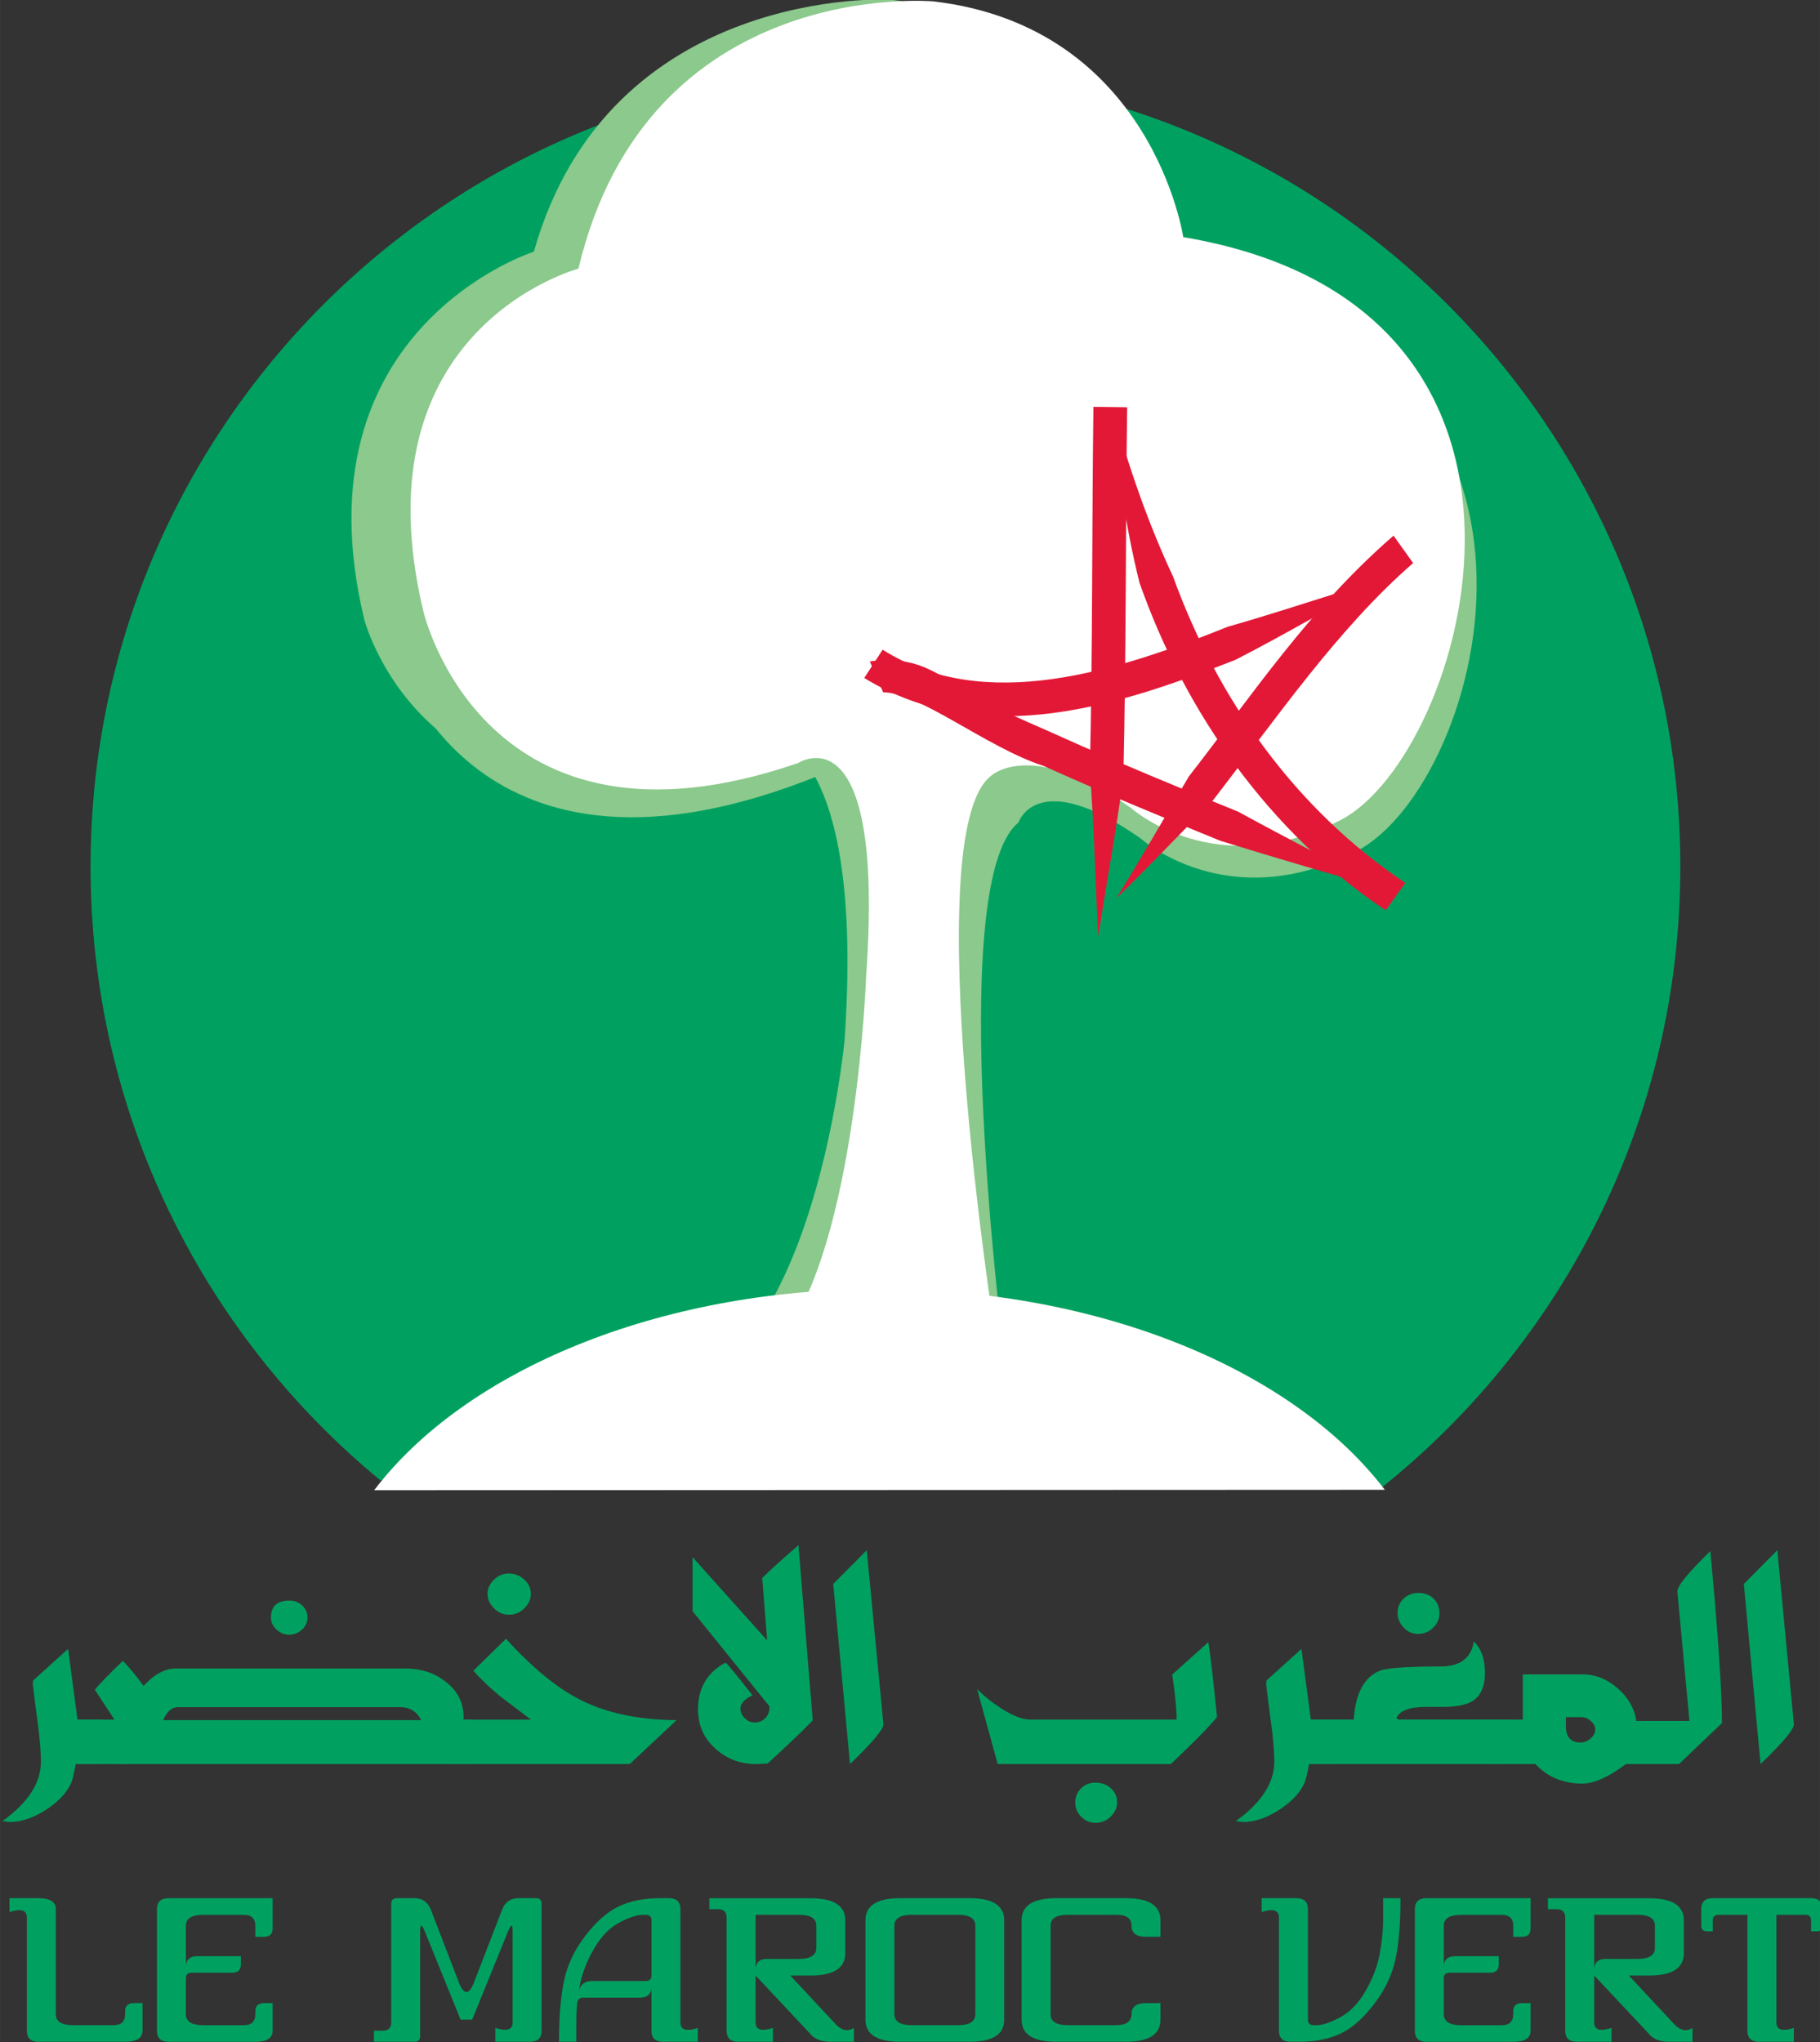
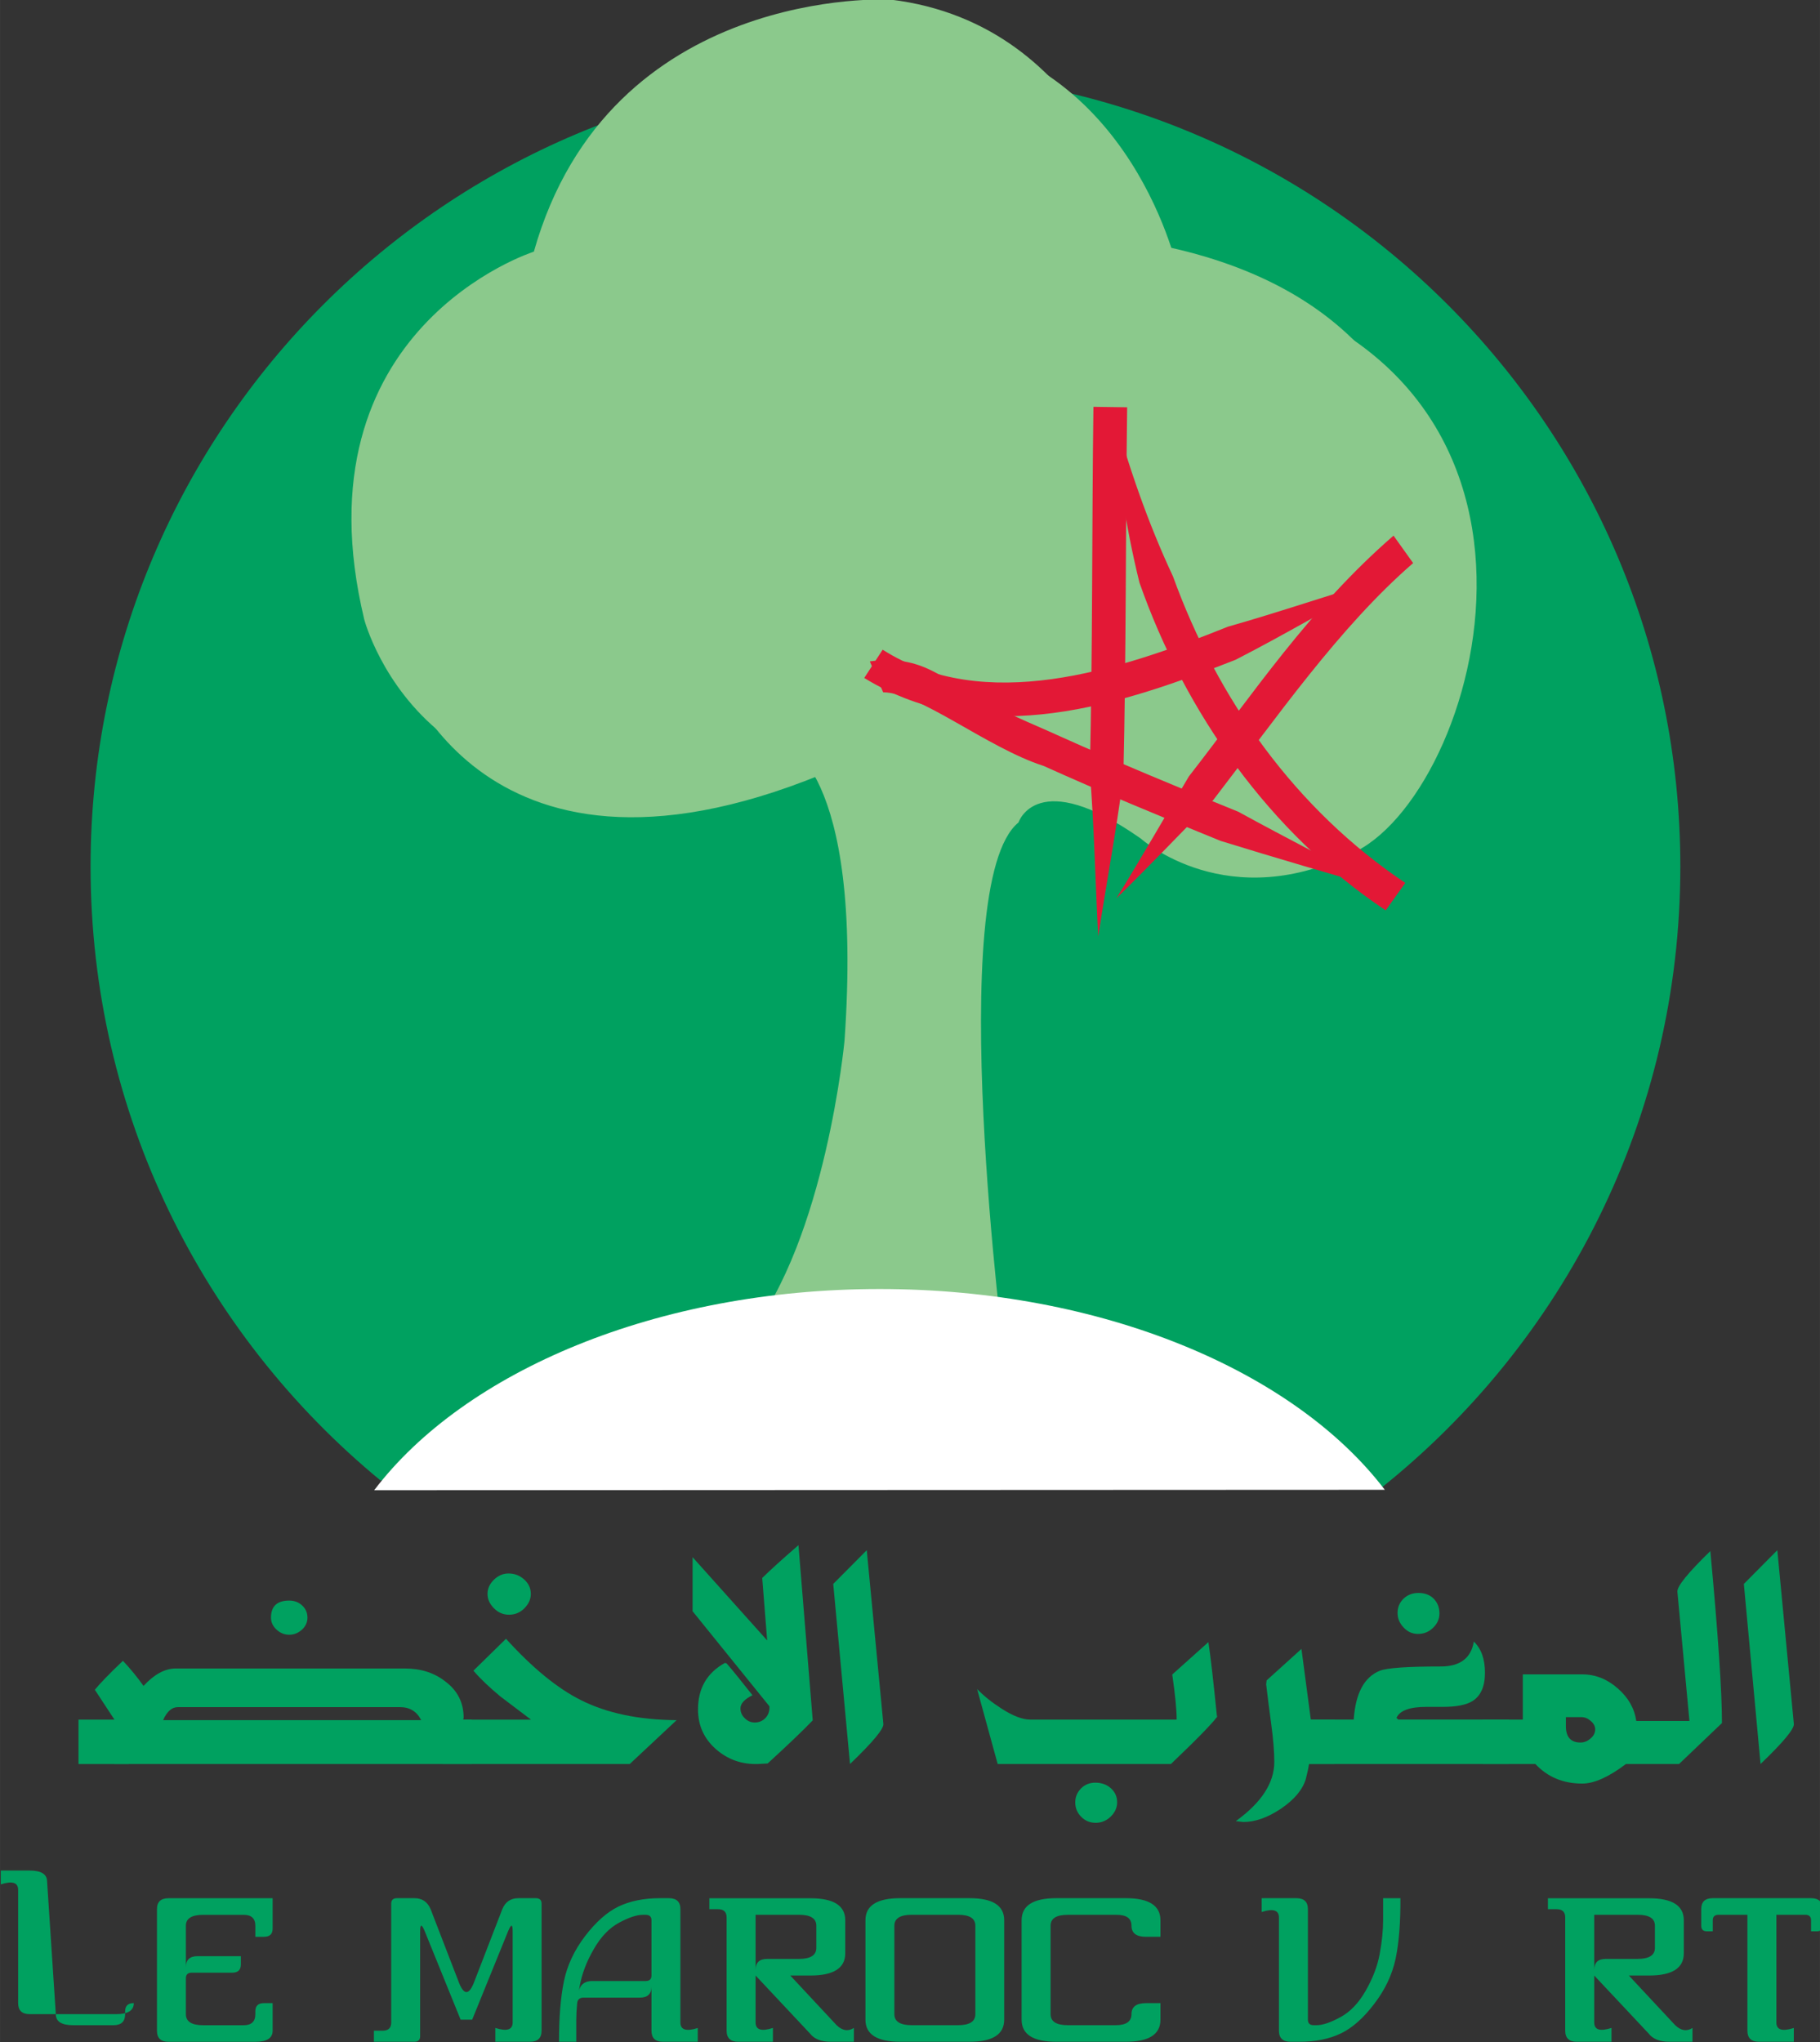
<svg xmlns="http://www.w3.org/2000/svg" xmlns:ns1="http://www.inkscape.org/namespaces/inkscape" xmlns:ns2="http://sodipodi.sourceforge.net/DTD/sodipodi-0.dtd" width="50.302mm" height="56.444mm" viewBox="0 0 178.234 200" id="svg42843" version="1.1" ns1:version="0.91 r13725" ns2:docname="le maroc vert.svg">
  <rect x="0" y="0" width="178.234" height="200" fill="#333333" stroke="none" />
  <defs id="defs42845" />
  <ns2:namedview id="base" pagecolor="#ffffff" bordercolor="#666666" borderopacity="1.0" ns1:pageopacity="0.0" ns1:pageshadow="2" ns1:zoom="2.6550001" ns1:cx="89.117179" ns1:cy="99.999997" ns1:document-units="px" ns1:current-layer="layer1" showgrid="false" fit-margin-top="0" fit-margin-left="0" fit-margin-right="0" fit-margin-bottom="0" ns1:window-width="1366" ns1:window-height="706" ns1:window-x="-8" ns1:window-y="-8" ns1:window-maximized="1" />
  <g ns1:label="Calque 1" ns1:groupmode="layer" id="layer1" transform="translate(-515.364,-364.096)">
    <g transform="matrix(4.246,0,0,-4.246,-1976.601,955.591)" id="g68955">
      <path d="m 595.669,105.163 c -4.08,3.363 -6.683,8.455 -6.683,14.157 0,10.125 8.209,18.333 18.334,18.333 10.126,0 18.333,-8.208 18.333,-18.333 0,-5.809 -2.702,-10.987 -6.916,-14.346" style="fill:#00a160;fill-opacity:1;fill-rule:nonzero;stroke:none" id="path26424-6" ns1:connector-curvature="0" />
      <path d="m 608.335,138.57 c 0,0 -6.481,0.35 -8.226,-5.814 0,0 -5.681,-1.905 -4.064,-8.637 0,0 1.76,-5.955 9.794,-2.679 0,0 1.542,0.933 1.095,-5.439 0,0 -0.089,-6.013 -1.884,-8.258 l 5.028,0.139 c 0,0 -1.435,11.041 0.31,12.454 0,0 0.424,1.317 2.826,-0.375 0,0 2.011,-1.811 4.974,-0.284 2.961,1.526 5.752,11.654 -4.106,13.31 0,0 -1.028,5.016 -5.747,5.583" style="fill:#8bc98c;fill-opacity:1;fill-rule:nonzero;stroke:none" id="path26428-1" ns1:connector-curvature="0" />
      <path d="m 607.435,139.316 c 0,0 -6.482,0.35 -8.225,-5.814 0,0 -5.528,-1.757 -3.911,-8.488 0,0 1.606,-6.104 9.639,-2.828 0,0 1.883,-0.513 1.437,-6.885 0,0 -0.431,-4.567 -2.225,-6.813 l 5.03,0.138 c 0,0 -1.435,11.042 0.309,12.454 0,0 0.423,1.318 2.825,-0.375 0,0 2.01,-1.812 4.974,-0.283 2.962,1.525 5.752,11.655 -4.106,13.311 0,0 -1.029,5.014 -5.747,5.583" style="fill:#8bc98c;fill-opacity:1;fill-rule:nonzero;stroke:none" id="path26432-1" ns1:connector-curvature="0" />
-       <path d="m 608.422,139.275 c 0,0 -6.579,0.59 -8.184,-6.165 0,0 -5.146,-1.367 -3.574,-7.913 0,0 1.387,-5.99 8.641,-3.49 0,0 2.007,1.309 1.57,-4.888 0,0 -0.216,-6.222 -1.963,-8.406 l 4.941,0.071 c 0,0 -1.811,11.541 -0.115,12.914 0,0 0.908,0.917 3.246,-0.728 0,0 1.954,-1.763 4.834,-0.278 2.88,1.483 5.958,11.832 -3.63,13.445 0,0 -0.722,4.849 -5.766,5.438" style="fill:#ffffff;fill-opacity:1;fill-rule:nonzero;stroke:none" id="path26436-8" ns1:connector-curvature="0" />
      <path d="m 606.83,123.669 0.425,0.652 c 2.342,-1.487 5.401,-0.5 7.961,0.53 1.198,0.34 2.392,0.75 3.597,1.107 -1.141,-0.611 -2.252,-1.271 -3.417,-1.869 -2.567,-1.006 -5.783,-2.127 -8.566,-0.42" style="fill:#e31836;fill-opacity:1;fill-rule:nonzero;stroke:none" id="path26440-0" ns1:connector-curvature="0" />
      <path d="m 619.309,118.942 -0.452,-0.633 c -2.67,1.782 -4.627,4.561 -5.679,7.559 -0.333,1.345 -0.523,2.705 -0.632,4.054 0.369,-1.348 0.822,-2.666 1.405,-3.91 1.03,-2.846 2.835,-5.377 5.358,-7.07" style="fill:#e31836;fill-opacity:1;fill-rule:nonzero;stroke:none" id="path26444-9" ns1:connector-curvature="0" />
      <path d="m 612.116,129.923 0.778,-0.011 c -0.038,-2.838 -0.02,-5.68 -0.088,-8.532 -0.163,-1.228 -0.39,-2.452 -0.58,-3.671 -0.066,1.277 -0.093,2.543 -0.193,3.81 0.067,2.793 0.046,5.597 0.083,8.404" style="fill:#e31836;fill-opacity:1;fill-rule:nonzero;stroke:none" id="path26448-2" ns1:connector-curvature="0" />
      <path d="m 607.267,123.338 -0.308,0.713 c 1.228,0.173 1.706,-0.452 2.411,-0.762 0.626,-0.405 1.271,-0.644 1.971,-0.964 1.357,-0.61 2.733,-1.182 4.115,-1.741 1.138,-0.622 2.291,-1.216 3.444,-1.817 -1.285,0.375 -2.572,0.748 -3.853,1.145 -1.367,0.557 -2.732,1.12 -4.079,1.728 -1.302,0.417 -2.86,1.698 -3.701,1.698" style="fill:#e31836;fill-opacity:1;fill-rule:nonzero;stroke:none" id="path26452-5" ns1:connector-curvature="0" />
      <path d="m 619.038,126.952 0.452,-0.633 c -1.718,-1.491 -3.151,-3.572 -4.613,-5.469 -0.742,-0.755 -1.475,-1.524 -2.232,-2.264 0.573,0.925 1.114,1.873 1.672,2.811 1.483,1.906 2.788,3.877 4.721,5.555" style="fill:#e31836;fill-opacity:1;fill-rule:nonzero;stroke:none" id="path26456-8" ns1:connector-curvature="0" />
-       <path d="m 589.229,98.62 -0.586,0 c -0.016,-0.086 -0.039,-0.2 -0.073,-0.346 -0.075,-0.247 -0.266,-0.475 -0.571,-0.682 -0.306,-0.206 -0.597,-0.31 -0.87,-0.31 l -0.176,0.02 c 0.592,0.427 0.887,0.882 0.887,1.366 0,0.229 -0.024,0.529 -0.072,0.896 -0.041,0.3 -0.08,0.599 -0.115,0.894 l 0.01,0.09 c 0.179,0.162 0.447,0.405 0.804,0.726 l 0.217,-1.63 0.545,0" style="fill:#00a160;fill-opacity:1;fill-rule:nonzero;stroke:none" id="path26460-5" ns1:connector-curvature="0" />
      <path ns1:connector-curvature="0" id="path26462" style="fill:#00a160;fill-opacity:1;fill-rule:nonzero;stroke:none" d="m 588.707,98.619 1.161,0 0,1.024 -1.161,0 0,-1.024 z" />
      <path d="m 593.988,101.995 c 0,-0.106 -0.042,-0.198 -0.127,-0.277 -0.087,-0.078 -0.184,-0.117 -0.293,-0.117 -0.11,0 -0.207,0.039 -0.292,0.117 -0.086,0.079 -0.129,0.171 -0.129,0.277 0,0.263 0.14,0.394 0.421,0.394 0.116,0 0.217,-0.037 0.297,-0.112 0.083,-0.076 0.123,-0.17 0.123,-0.282 m 2.623,-2.363 c -0.101,0.199 -0.264,0.299 -0.483,0.299 l -5.13,0 c -0.138,0 -0.251,-0.1 -0.339,-0.299 l 5.952,0 z m 1.165,-1.012 -8.24,0 0,1.024 -0.452,0.688 c 0.117,0.144 0.332,0.367 0.648,0.668 0.178,-0.189 0.336,-0.383 0.475,-0.58 0.239,0.261 0.482,0.397 0.73,0.403 l 5.295,0 c 0.369,0 0.682,-0.099 0.935,-0.299 0.284,-0.212 0.423,-0.491 0.423,-0.835 l -0.01,-0.046 0.196,0.001" style="fill:#00a160;fill-opacity:1;fill-rule:nonzero;stroke:none" id="path26466" ns1:connector-curvature="0" />
      <path d="m 599.14,102.543 c 0,-0.124 -0.051,-0.235 -0.15,-0.333 -0.098,-0.099 -0.216,-0.147 -0.354,-0.147 -0.131,0 -0.247,0.048 -0.345,0.147 -0.098,0.098 -0.15,0.209 -0.15,0.333 0,0.124 0.052,0.235 0.15,0.329 0.098,0.095 0.211,0.142 0.334,0.142 0.138,0 0.257,-0.044 0.361,-0.138 0.102,-0.09 0.154,-0.202 0.154,-0.333 m 3.362,-2.912 -1.081,-1.012 -4.317,0 0,1.024 2.04,0 c -0.397,0.3 -0.632,0.477 -0.701,0.53 -0.253,0.209 -0.464,0.409 -0.627,0.599 l 0.751,0.736 c 0.612,-0.674 1.188,-1.146 1.73,-1.416 0.597,-0.3 1.333,-0.455 2.205,-0.461" style="fill:#00a160;fill-opacity:1;fill-rule:nonzero;stroke:none" id="path26470" ns1:connector-curvature="0" />
      <path d="m 605.642,99.626 c -0.227,-0.237 -0.574,-0.567 -1.039,-0.994 l -0.217,-0.012 c -0.378,-0.014 -0.704,0.102 -0.978,0.343 -0.276,0.243 -0.412,0.549 -0.412,0.915 0,0.486 0.206,0.843 0.618,1.072 l 0.04,-0.008 c 0.159,-0.184 0.357,-0.43 0.598,-0.736 -0.185,-0.092 -0.277,-0.193 -0.277,-0.304 0,-0.084 0.031,-0.161 0.097,-0.224 0.066,-0.067 0.142,-0.101 0.232,-0.101 0.103,0 0.187,0.038 0.253,0.109 0.065,0.073 0.093,0.16 0.086,0.265 l -1.772,2.192 0,1.247 1.72,-1.92 -0.114,1.44 c 0.179,0.176 0.458,0.431 0.836,0.757" style="fill:#00a160;fill-opacity:1;fill-rule:nonzero;stroke:none" id="path26474" ns1:connector-curvature="0" />
      <path d="m 607.271,99.544 c 0.013,-0.111 -0.243,-0.42 -0.769,-0.924 l -0.387,4.153 0.773,0.778" style="fill:#00a160;fill-opacity:1;fill-rule:nonzero;stroke:none" id="path26478" ns1:connector-curvature="0" />
      <path d="m 612.663,97.735 c 0,-0.124 -0.051,-0.235 -0.15,-0.33 -0.097,-0.094 -0.215,-0.142 -0.344,-0.142 -0.13,0 -0.242,0.045 -0.333,0.137 -0.093,0.092 -0.139,0.203 -0.139,0.335 0,0.124 0.045,0.232 0.134,0.322 0.088,0.088 0.197,0.132 0.329,0.132 0.144,0 0.264,-0.044 0.358,-0.128 0.096,-0.087 0.145,-0.193 0.145,-0.326 m 2.334,2.015 c -0.084,-0.138 -0.448,-0.515 -1.094,-1.131 l -3.995,0 -0.475,1.73 c 0.151,-0.156 0.336,-0.306 0.559,-0.449 0.266,-0.172 0.489,-0.256 0.666,-0.256 l 3.378,0 c 0,0.215 -0.032,0.562 -0.102,1.04 l 0.834,0.747 c 0.051,-0.335 0.116,-0.912 0.199,-1.73" style="fill:#00a160;fill-opacity:1;fill-rule:nonzero;stroke:none" id="path26482" ns1:connector-curvature="0" />
      <path d="m 617.677,98.62 -0.588,0 c -0.012,-0.086 -0.037,-0.2 -0.074,-0.346 -0.074,-0.247 -0.265,-0.475 -0.569,-0.682 -0.306,-0.206 -0.596,-0.31 -0.871,-0.31 l -0.175,0.02 c 0.592,0.427 0.888,0.882 0.888,1.366 0,0.229 -0.024,0.529 -0.074,0.896 -0.041,0.3 -0.079,0.599 -0.114,0.894 l 0.011,0.09 c 0.179,0.162 0.447,0.405 0.803,0.726 l 0.216,-1.63 0.547,0" style="fill:#00a160;fill-opacity:1;fill-rule:nonzero;stroke:none" id="path26486" ns1:connector-curvature="0" />
      <path d="m 620.097,102.092 c 0,-0.124 -0.048,-0.235 -0.145,-0.328 -0.095,-0.095 -0.212,-0.144 -0.349,-0.144 -0.13,0 -0.241,0.049 -0.333,0.149 -0.093,0.097 -0.139,0.209 -0.139,0.334 0,0.132 0.046,0.241 0.139,0.331 0.092,0.088 0.208,0.131 0.342,0.131 0.145,0 0.262,-0.043 0.351,-0.131 0.088,-0.09 0.134,-0.202 0.134,-0.342 m 1.605,-3.472 -4.82,0 0,1.025 1.238,0 c 0.041,0.607 0.243,0.983 0.606,1.127 0.166,0.064 0.632,0.097 1.4,0.097 0.448,0 0.702,0.193 0.764,0.575 0.171,-0.165 0.257,-0.404 0.257,-0.72 0,-0.321 -0.101,-0.542 -0.298,-0.659 -0.145,-0.085 -0.37,-0.128 -0.671,-0.128 l -0.382,0 c -0.384,0 -0.615,-0.084 -0.69,-0.254 l 0.041,-0.038 2.555,0" style="fill:#00a160;fill-opacity:1;fill-rule:nonzero;stroke:none" id="path26490" ns1:connector-curvature="0" />
      <path d="m 623.689,99.418 c 0,0.071 -0.033,0.137 -0.104,0.196 -0.066,0.058 -0.138,0.087 -0.215,0.087 l -0.357,0 0,-0.204 c 0,-0.255 0.112,-0.382 0.338,-0.382 0.082,0 0.159,0.03 0.231,0.093 0.073,0.061 0.107,0.131 0.107,0.21 m 2.924,0.146 -0.989,-0.944 -1.225,0 c -0.398,-0.301 -0.734,-0.452 -1.009,-0.452 -0.439,0 -0.8,0.151 -1.081,0.452 l -1.214,0 0,1.024 0.925,0 0,1.043 1.371,0 c 0.301,0 0.574,-0.108 0.818,-0.323 0.244,-0.212 0.387,-0.464 0.427,-0.752 l 1.227,0 -0.278,2.982 c -0.008,0.126 0.246,0.437 0.76,0.937 0.179,-1.917 0.268,-3.239 0.268,-3.967" style="fill:#00a160;fill-opacity:1;fill-rule:nonzero;stroke:none" id="path26494" ns1:connector-curvature="0" />
      <path d="m 628.271,99.544 c 0.013,-0.111 -0.241,-0.42 -0.768,-0.924 l -0.385,4.153 0.772,0.778" style="fill:#00a160;fill-opacity:1;fill-rule:nonzero;stroke:none" id="path26498" ns1:connector-curvature="0" />
      <path d="m 595.527,104.934 c 2.087,2.747 6.523,4.641 11.659,4.641 5.13,0 9.562,-1.89 11.651,-4.631" style="fill:#ffffff;fill-opacity:1;fill-rule:nonzero;stroke:none" id="path26502" ns1:connector-curvature="0" />
-       <path d="m 588.184,92.85 c 0,-0.17 0.131,-0.255 0.4,-0.255 l 0.932,0 c 0.177,0 0.267,0.085 0.267,0.255 l 0,0.064 c 0,0.128 0.066,0.191 0.2,0.191 l 0.201,0 0,-0.637 c 0,-0.169 -0.134,-0.255 -0.401,-0.255 l -2.002,0 c -0.177,0 -0.265,0.086 -0.265,0.255 l 0,2.611 c 0,0.17 -0.133,0.213 -0.4,0.127 l 0,0.319 0.665,0 c 0.268,0 0.403,-0.084 0.403,-0.253" style="fill:#00a160;fill-opacity:1;fill-rule:nonzero;stroke:none" id="path26506" ns1:connector-curvature="0" />
+       <path d="m 588.184,92.85 c 0,-0.17 0.131,-0.255 0.4,-0.255 l 0.932,0 c 0.177,0 0.267,0.085 0.267,0.255 l 0,0.064 c 0,0.128 0.066,0.191 0.2,0.191 c 0,-0.169 -0.134,-0.255 -0.401,-0.255 l -2.002,0 c -0.177,0 -0.265,0.086 -0.265,0.255 l 0,2.611 c 0,0.17 -0.133,0.213 -0.4,0.127 l 0,0.319 0.665,0 c 0.268,0 0.403,-0.084 0.403,-0.253" style="fill:#00a160;fill-opacity:1;fill-rule:nonzero;stroke:none" id="path26506" ns1:connector-curvature="0" />
      <path d="m 591.184,93.933 c 0,0.17 0.09,0.254 0.267,0.254 l 1.001,0 0,-0.191 c 0,-0.127 -0.067,-0.19 -0.202,-0.19 l -0.933,0 c -0.088,0 -0.133,-0.043 -0.133,-0.129 l 0,-0.828 c 0,-0.17 0.133,-0.255 0.401,-0.255 l 0.932,0 c 0.178,0 0.269,0.085 0.269,0.255 l 0,0.064 c 0,0.128 0.065,0.191 0.197,0.191 l 0.202,0 0,-0.637 c 0,-0.169 -0.132,-0.255 -0.399,-0.255 l -2.002,0 c -0.178,0 -0.267,0.086 -0.267,0.255 l 0,2.804 c 0,0.169 0.089,0.253 0.267,0.253 l 2.401,0 0,-0.701 c 0,-0.126 -0.067,-0.189 -0.202,-0.189 l -0.197,0 0,0.255 c 0,0.168 -0.091,0.252 -0.269,0.252 l -0.932,0 c -0.268,0 -0.401,-0.084 -0.401,-0.252" style="fill:#00a160;fill-opacity:1;fill-rule:nonzero;stroke:none" id="path26510" ns1:connector-curvature="0" />
      <path d="m 595.521,92.213 0,0.255 0.199,0 c 0.134,0 0.2,0.064 0.2,0.191 l 0,2.739 c 0,0.086 0.045,0.127 0.134,0.127 l 0.4,0 c 0.178,0 0.303,-0.084 0.375,-0.254 l 0.639,-1.656 c 0.124,-0.341 0.249,-0.341 0.374,0 l 0.64,1.656 c 0.07,0.17 0.194,0.254 0.374,0.254 l 0.398,0 c 0.088,0 0.134,-0.041 0.134,-0.127 l 0,-2.93 c 0,-0.169 -0.089,-0.255 -0.266,-0.255 l -0.801,0 0,0.319 c 0.267,-0.085 0.4,-0.044 0.4,0.127 l 0,2.102 c 0,0.171 -0.035,0.171 -0.106,0 l -0.828,-2.039 -0.266,0 -0.827,2.039 c -0.07,0.171 -0.107,0.171 -0.107,0 l 0,-2.421 c 0,-0.083 -0.045,-0.127 -0.133,-0.127" style="fill:#00a160;fill-opacity:1;fill-rule:nonzero;stroke:none" id="path26514" ns1:connector-curvature="0" />
      <path d="m 600.208,93.104 0.034,0.256 c 0.031,0.168 0.137,0.254 0.316,0.254 l 1.231,0 c 0.088,0 0.134,0.042 0.134,0.127 l 0,-0.256 c 0,-0.17 -0.09,-0.254 -0.268,-0.254 l -1.298,0 c -0.088,0 -0.138,-0.041 -0.149,-0.127 m 1.98,-0.891 c -0.178,0 -0.265,0.086 -0.265,0.254 l 0,2.548 c 0,0.084 -0.046,0.126 -0.134,0.126 l -0.066,0 c -0.139,0 -0.322,-0.06 -0.546,-0.181 -0.227,-0.121 -0.422,-0.325 -0.586,-0.612 -0.166,-0.286 -0.273,-0.57 -0.324,-0.85 -0.052,-0.28 -0.079,-0.543 -0.079,-0.788 l 0,-0.497 -0.398,0 c 0,0.562 0.037,1.028 0.113,1.394 0.076,0.371 0.241,0.718 0.489,1.044 0.25,0.327 0.507,0.553 0.769,0.681 0.267,0.127 0.585,0.193 0.962,0.193 l 0.199,0 c 0.179,0 0.268,-0.084 0.268,-0.254 l 0,-2.613 c 0,-0.171 0.133,-0.212 0.4,-0.128 l 0,-0.317" style="fill:#00a160;fill-opacity:1;fill-rule:nonzero;stroke:none" id="path26518" ns1:connector-curvature="0" />
      <path d="m 604.324,95.142 0,-1.272 c 0,0.17 0.089,0.254 0.267,0.254 l 0.734,0 c 0.266,0 0.4,0.085 0.4,0.255 l 0,0.51 c 0,0.169 -0.134,0.253 -0.4,0.253 l -1.001,0 z m 1.267,0.381 c 0.533,0 0.801,-0.17 0.801,-0.507 l 0,-0.764 c 0,-0.339 -0.268,-0.511 -0.801,-0.511 l -0.467,0 1.069,-1.146 c 0.132,-0.127 0.265,-0.149 0.398,-0.063 l 0,-0.319 -0.533,0 c -0.223,0 -0.382,0.064 -0.48,0.191 l -1.254,1.337 0,-1.082 c 0,-0.171 0.134,-0.213 0.4,-0.127 l 0,-0.319 -0.801,0 c -0.177,0 -0.267,0.086 -0.267,0.255 l 0,2.611 c 0,0.127 -0.066,0.192 -0.199,0.192 l -0.199,0 0,0.252" style="fill:#00a160;fill-opacity:1;fill-rule:nonzero;stroke:none" id="path26522" ns1:connector-curvature="0" />
      <path d="m 608.993,95.142 -1.067,0 c -0.266,0 -0.401,-0.084 -0.401,-0.253 l 0,-2.039 c 0,-0.17 0.135,-0.255 0.401,-0.255 l 1.067,0 c 0.267,0 0.4,0.085 0.4,0.255 l 0,2.039 c 0,0.169 -0.133,0.253 -0.4,0.253 m -1.333,-2.929 c -0.535,0 -0.802,0.17 -0.802,0.509 l 0,2.294 c 0,0.339 0.267,0.509 0.802,0.509 l 1.6,0 c 0.532,0 0.798,-0.17 0.798,-0.509 l 0,-2.294 c 0,-0.339 -0.266,-0.509 -0.798,-0.509" style="fill:#00a160;fill-opacity:1;fill-rule:nonzero;stroke:none" id="path26526" ns1:connector-curvature="0" />
      <path d="m 613.662,93.104 0,-0.382 c 0,-0.34 -0.268,-0.509 -0.799,-0.509 l -1.603,0 c -0.533,0 -0.8,0.169 -0.8,0.509 l 0,2.293 c 0,0.34 0.267,0.51 0.8,0.51 l 1.603,0 c 0.531,0 0.799,-0.17 0.799,-0.51 l 0,-0.381 -0.333,0 c -0.223,0 -0.335,0.085 -0.335,0.255 0,0.169 -0.114,0.252 -0.341,0.252 l -1.126,0 c -0.267,0 -0.399,-0.083 -0.399,-0.252 l 0,-2.04 c 0,-0.169 0.132,-0.254 0.399,-0.254 l 1.102,0 c 0.242,0 0.365,0.085 0.365,0.254 0,0.171 0.112,0.255 0.335,0.255" style="fill:#00a160;fill-opacity:1;fill-rule:nonzero;stroke:none" id="path26530" ns1:connector-curvature="0" />
      <path d="m 616.795,95.525 c 0.18,0 0.268,-0.084 0.268,-0.254 l 0,-2.549 c 0,-0.085 0.046,-0.127 0.135,-0.127 l 0.065,0 c 0.139,0 0.321,0.061 0.545,0.183 0.227,0.121 0.424,0.325 0.587,0.611 0.165,0.288 0.273,0.571 0.324,0.851 0.052,0.28 0.079,0.542 0.079,0.788 l 0,0.497 0.399,0 c 0.003,-0.561 -0.033,-1.027 -0.111,-1.397 -0.08,-0.368 -0.242,-0.715 -0.493,-1.04 -0.248,-0.328 -0.505,-0.555 -0.769,-0.682 -0.266,-0.129 -0.586,-0.193 -0.961,-0.193 l -0.2,0 c -0.179,0 -0.268,0.086 -0.268,0.255 l 0,2.611 c 0,0.17 -0.133,0.213 -0.398,0.127 l 0,0.319" style="fill:#00a160;fill-opacity:1;fill-rule:nonzero;stroke:none" id="path26534" ns1:connector-curvature="0" />
-       <path d="m 620.197,93.933 c 0,0.17 0.091,0.254 0.268,0.254 l 1,0 0,-0.191 c 0,-0.127 -0.067,-0.19 -0.201,-0.19 l -0.932,0 c -0.089,0 -0.135,-0.043 -0.135,-0.129 l 0,-0.828 c 0,-0.17 0.135,-0.255 0.403,-0.255 l 0.931,0 c 0.179,0 0.268,0.085 0.268,0.255 l 0,0.064 c 0,0.128 0.066,0.191 0.2,0.191 l 0.2,0 0,-0.637 c 0,-0.169 -0.133,-0.255 -0.4,-0.255 l -2.002,0 c -0.178,0 -0.267,0.086 -0.267,0.255 l 0,2.804 c 0,0.169 0.089,0.253 0.267,0.253 l 2.402,0 0,-0.701 c 0,-0.126 -0.067,-0.189 -0.2,-0.189 l -0.2,0 0,0.255 c 0,0.168 -0.089,0.252 -0.268,0.252 l -0.931,0 c -0.268,0 -0.403,-0.084 -0.403,-0.252" style="fill:#00a160;fill-opacity:1;fill-rule:nonzero;stroke:none" id="path26538" ns1:connector-curvature="0" />
      <path d="m 623.667,95.142 0,-1.272 c 0,0.17 0.088,0.254 0.266,0.254 l 0.733,0 c 0.267,0 0.401,0.085 0.401,0.255 l 0,0.51 c 0,0.169 -0.134,0.253 -0.401,0.253 l -0.999,0 z m 1.266,0.381 c 0.534,0 0.8,-0.17 0.8,-0.507 l 0,-0.764 c 0,-0.339 -0.266,-0.511 -0.8,-0.511 l -0.468,0 1.069,-1.146 c 0.133,-0.127 0.268,-0.149 0.399,-0.063 l 0,-0.319 -0.532,0 c -0.223,0 -0.383,0.064 -0.48,0.191 l -1.254,1.337 0,-1.082 c 0,-0.171 0.131,-0.213 0.398,-0.127 l 0,-0.319 -0.8,0 c -0.177,0 -0.267,0.086 -0.267,0.255 l 0,2.611 c 0,0.127 -0.065,0.192 -0.199,0.192 l -0.2,0 0,0.252" style="fill:#00a160;fill-opacity:1;fill-rule:nonzero;stroke:none" id="path26542" ns1:connector-curvature="0" />
      <path d="m 626.401,95.525 2.267,0 c 0.177,0 0.266,-0.084 0.266,-0.254 l 0,-0.382 c 0,-0.086 -0.043,-0.128 -0.131,-0.128 l -0.135,0 0,0.255 c 0,0.083 -0.045,0.126 -0.132,0.126 l -0.668,0 0,-2.484 c 0,-0.171 0.135,-0.212 0.402,-0.127 l 0,-0.318 -0.803,0 c -0.177,0 -0.267,0.086 -0.267,0.255 l 0,2.674 -0.665,0 c -0.088,0 -0.134,-0.043 -0.134,-0.126 l 0,-0.255 -0.135,0 c -0.088,0 -0.131,0.042 -0.131,0.128 l 0,0.382 c 0,0.17 0.088,0.254 0.266,0.254" style="fill:#00a160;fill-opacity:1;fill-rule:nonzero;stroke:none" id="path26546" ns1:connector-curvature="0" />
    </g>
  </g>
</svg>